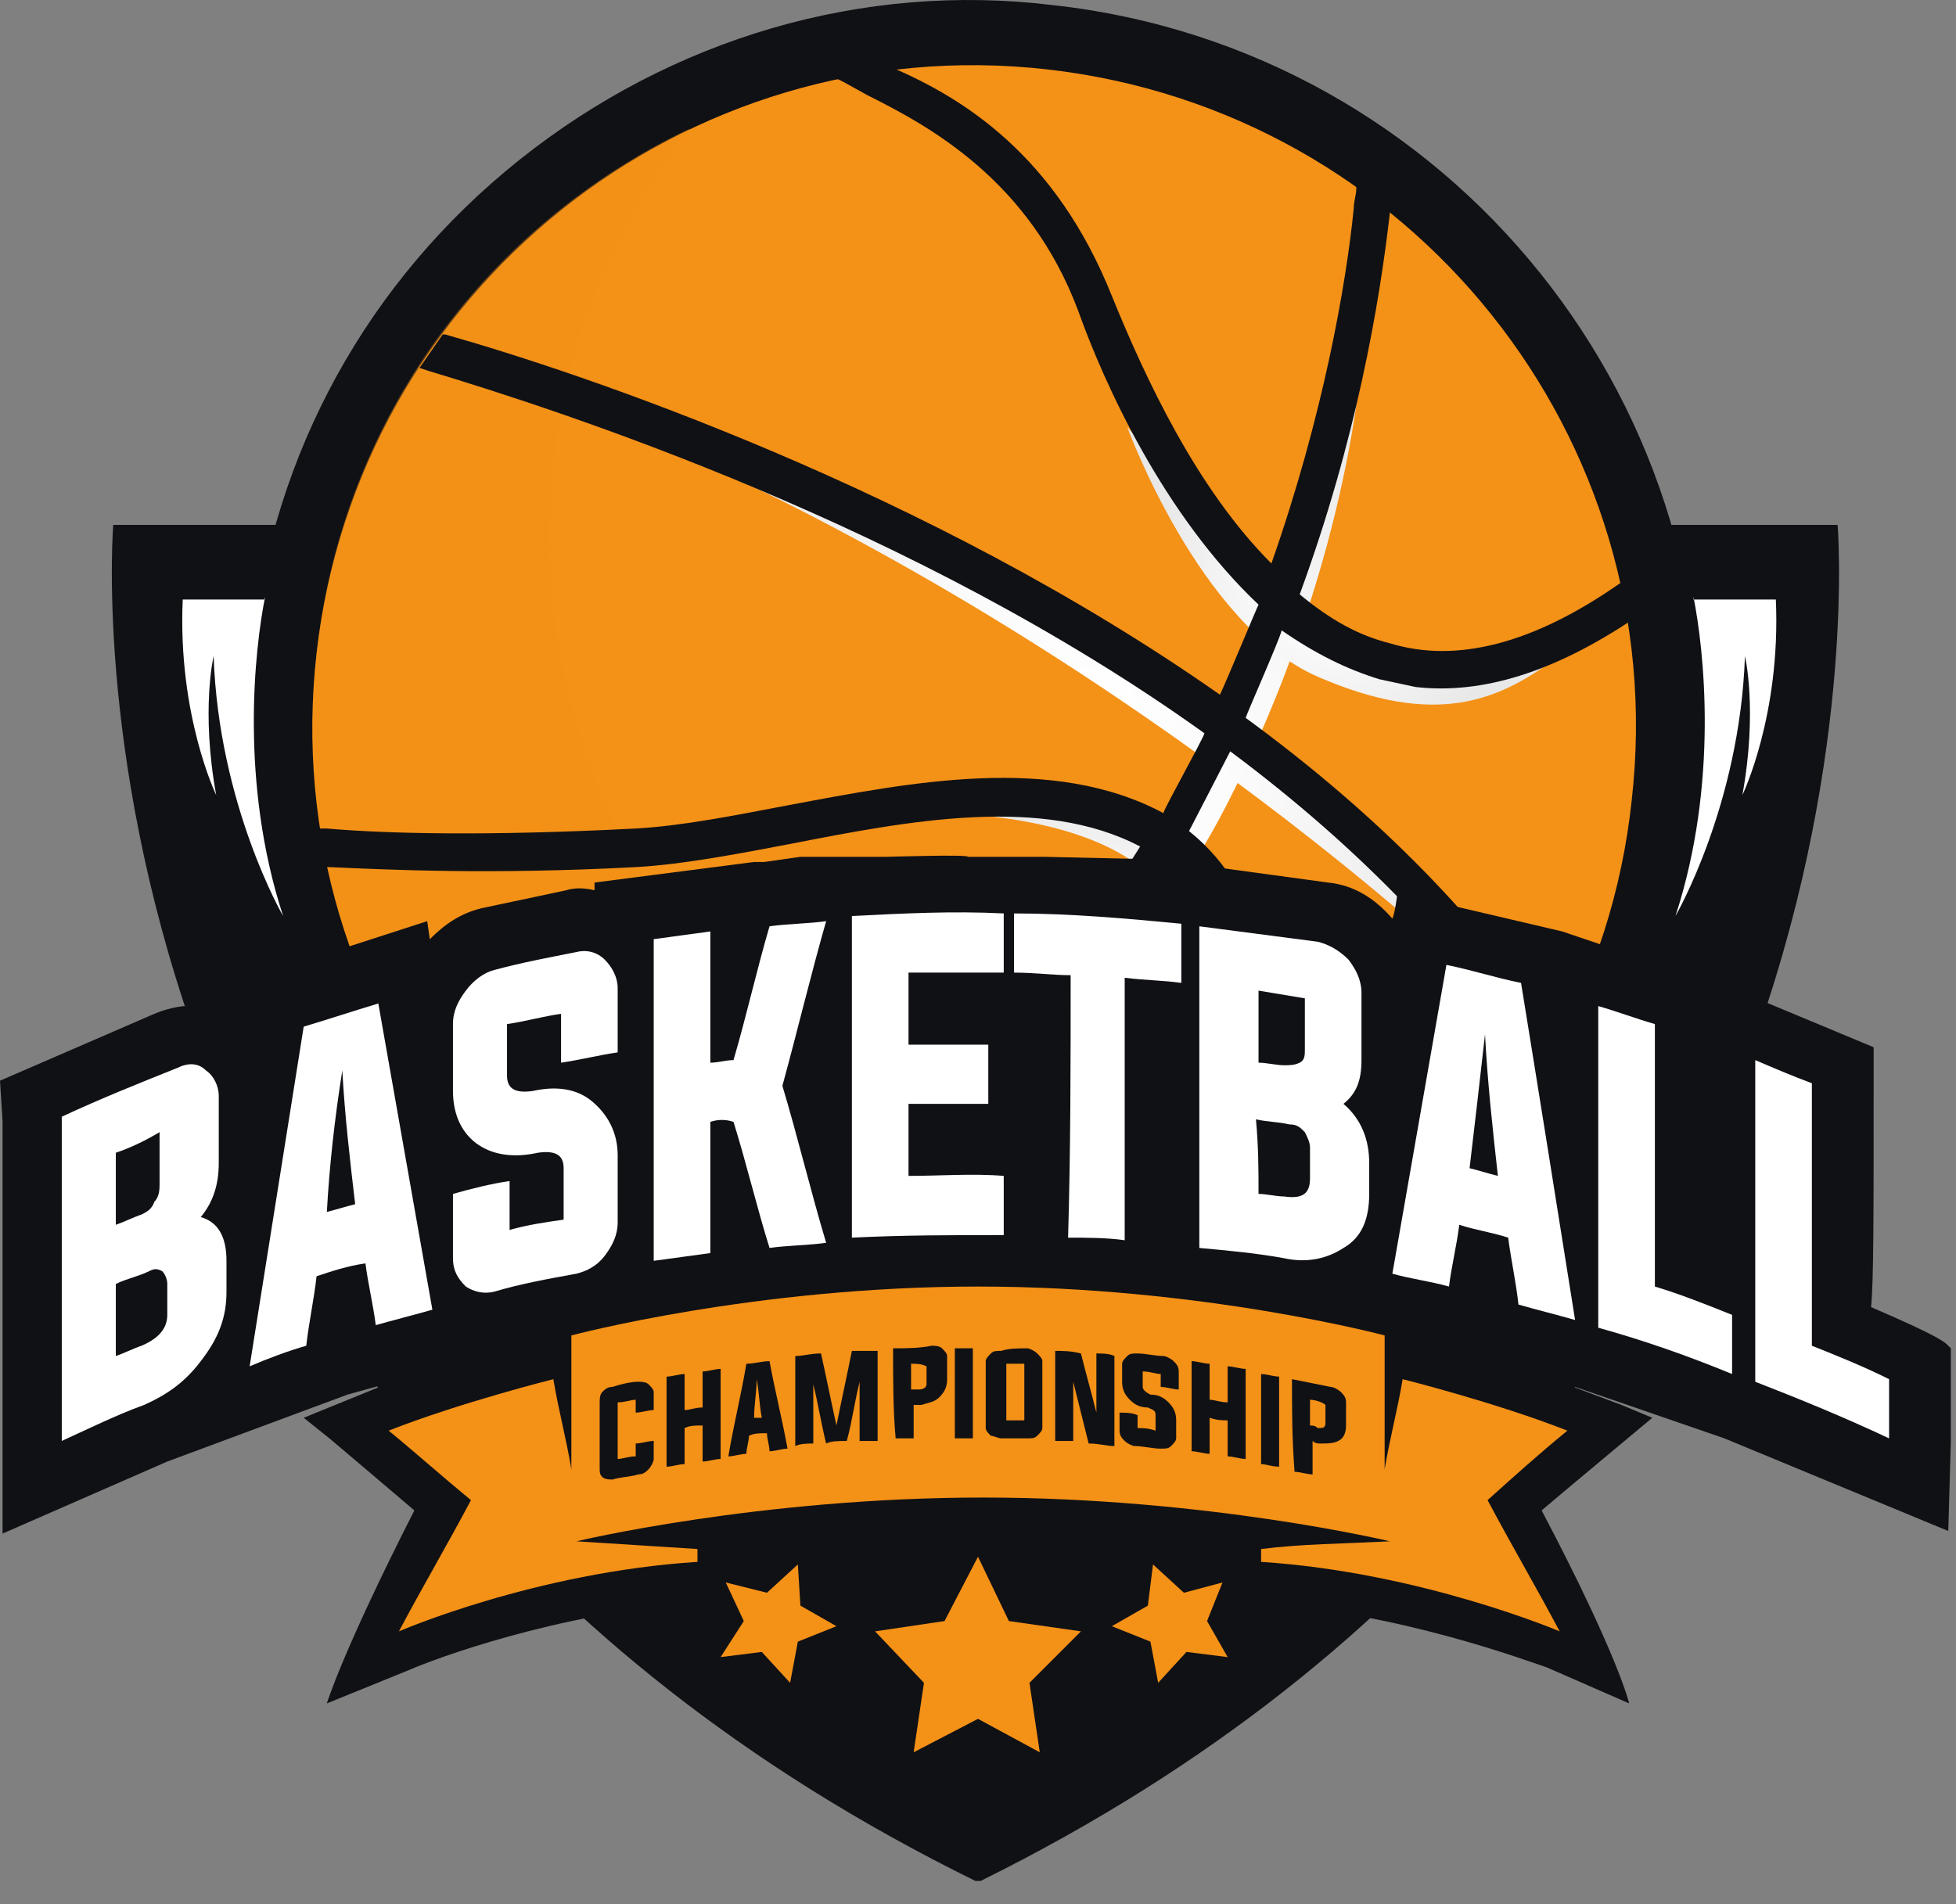
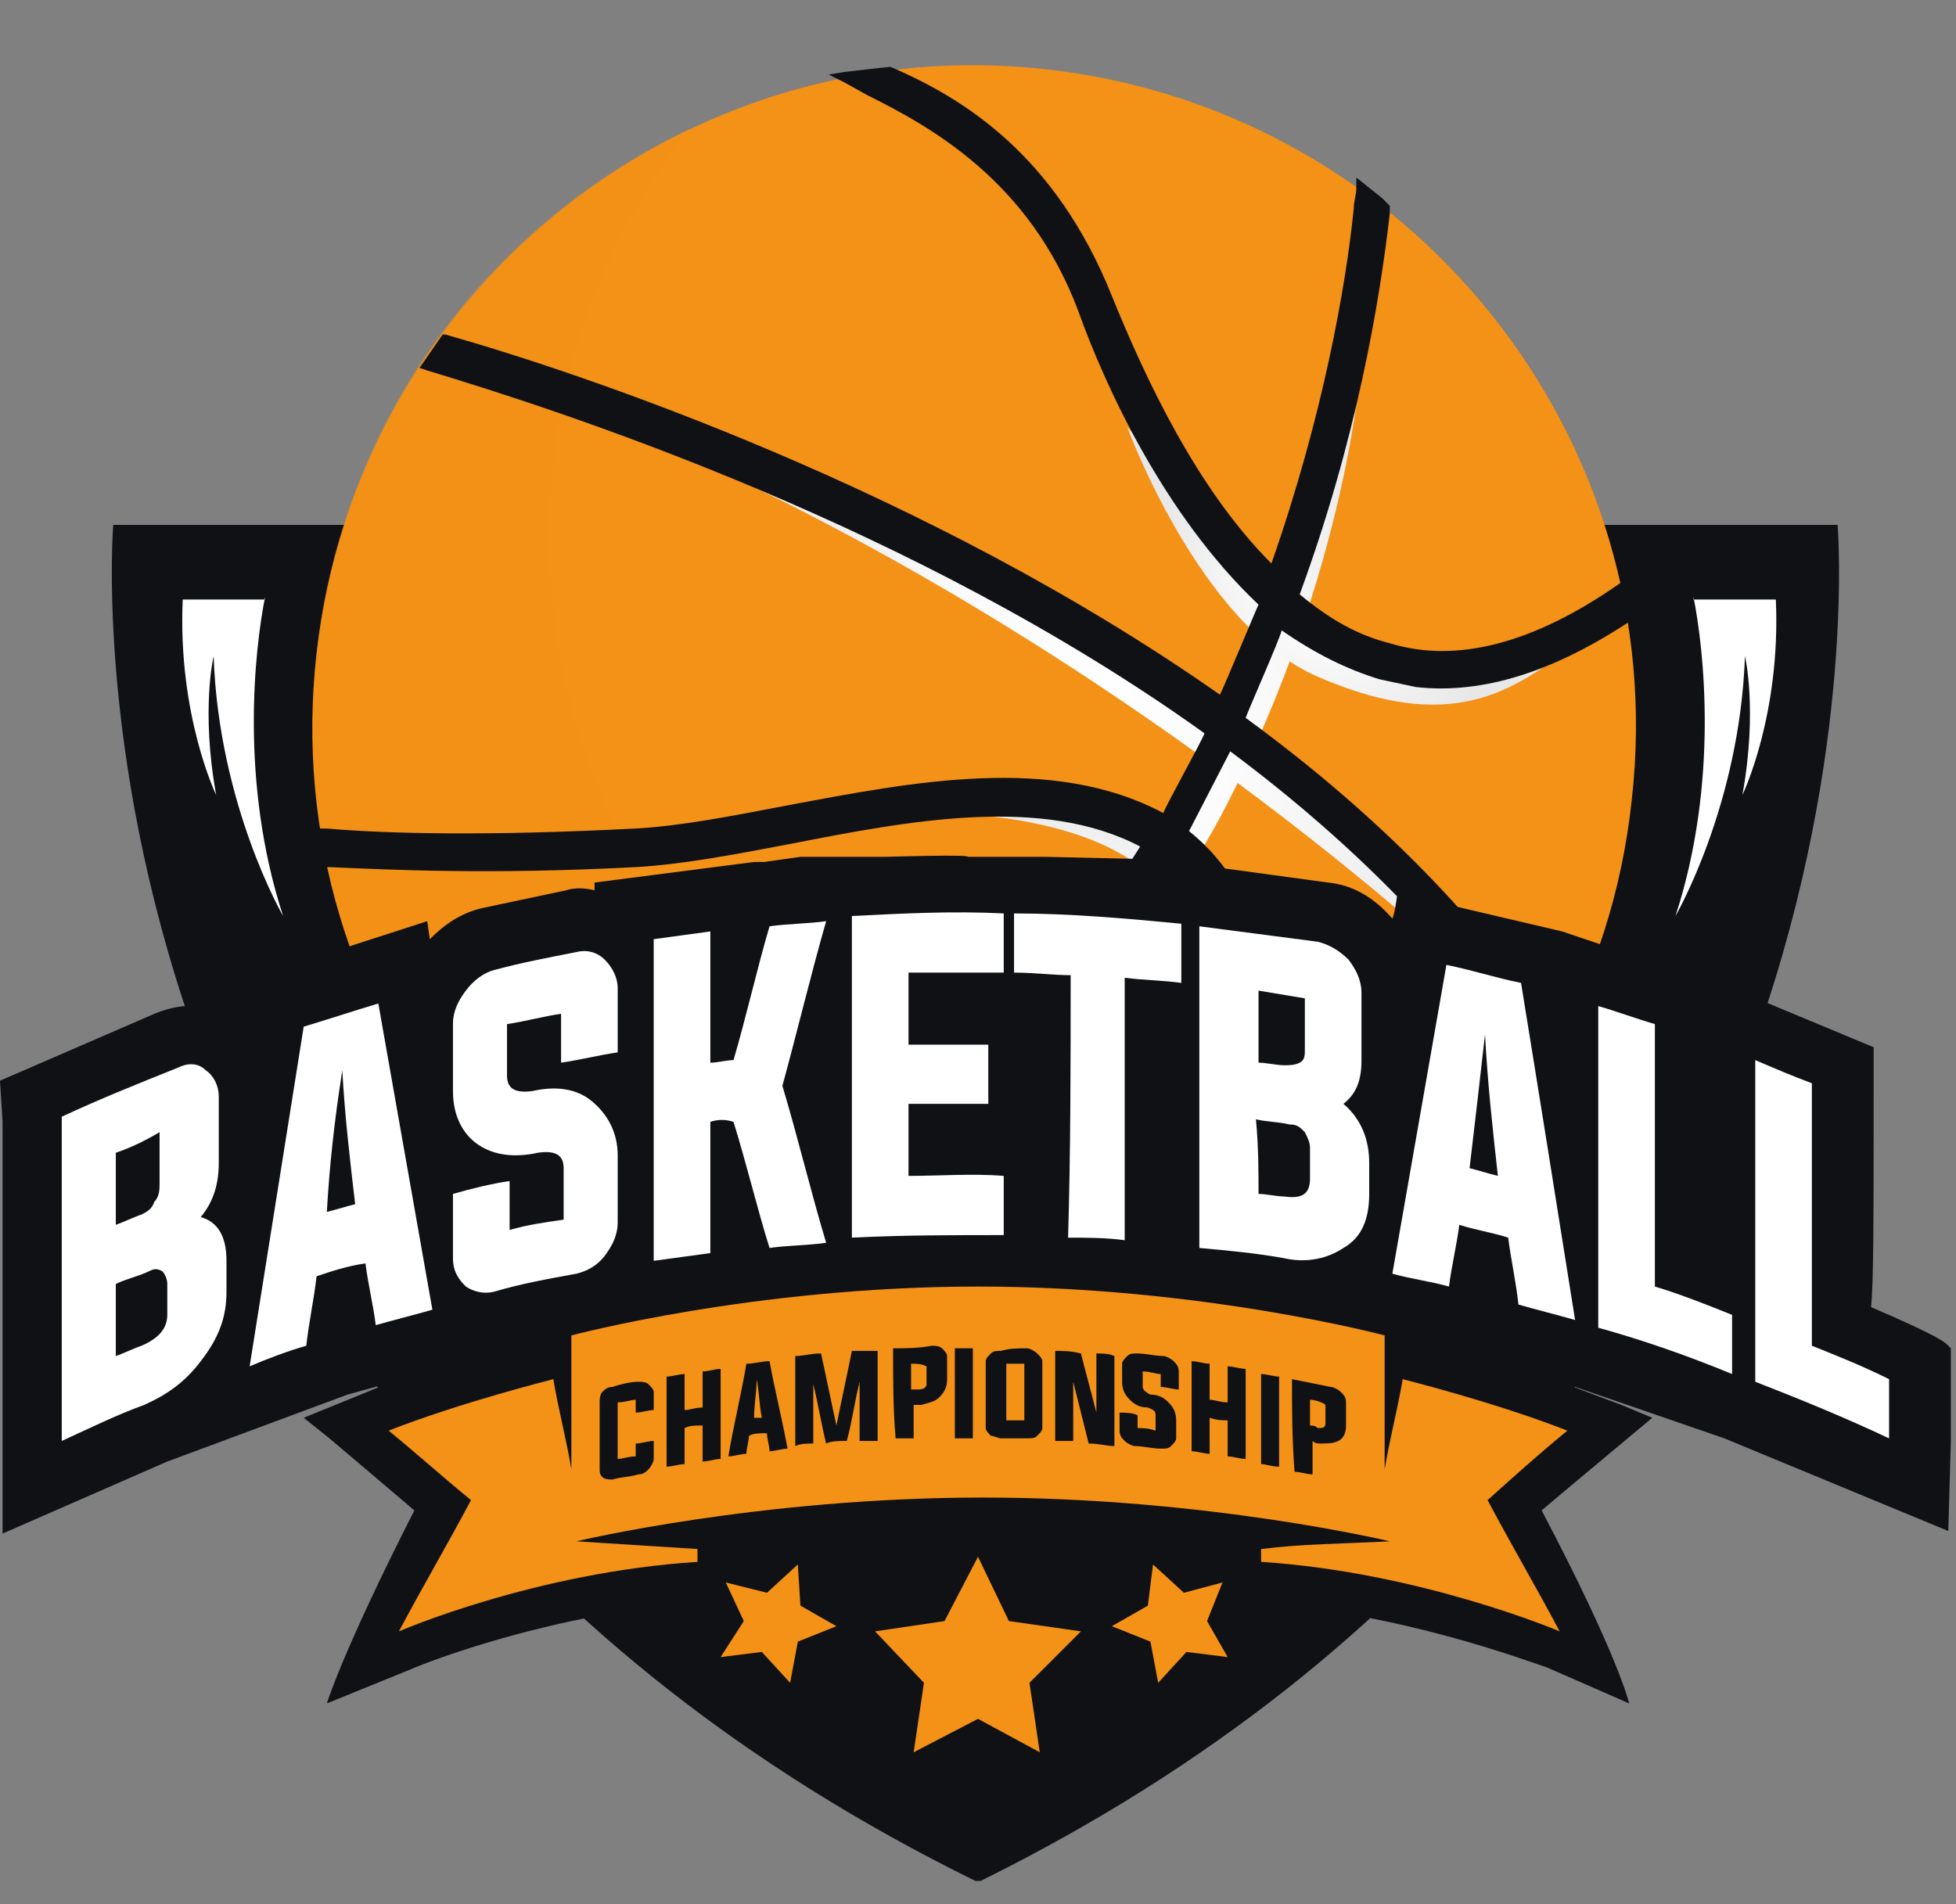
<svg xmlns="http://www.w3.org/2000/svg" width="76" height="74" viewBox="0 0 76 74" fill="none">
  <rect x="0" y="0" width="76" height="74" fill="#808080" stroke="none" />
  <path d="M71.4 20.398H37.9H37.8H4.4C4.4 20.398 1.5 55.198 37.9 73.098H38H38.1C74.3 55.198 71.4 20.398 71.4 20.398Z" fill="#101115" />
-   <path d="M20.2 6.198C14.3 10.898 10.6 17.598 9.8 25.098C8.1 40.598 19.3 54.598 34.7 56.298C42.2 57.098 49.6 54.998 55.5 50.298C61.4 45.598 65.1 38.898 65.9 31.398C67.6 15.898 56.4 1.898 40.9 0.198C33.5 -0.702 26.1 1.498 20.2 6.198Z" fill="#101115" />
  <path d="M63.4 31.098C61.9 45.198 49.2 55.398 35 53.798C20.9 52.198 10.7 39.498 12.3 25.398C13.9 11.298 26.6 1.098 40.7 2.698C54.8 4.298 65 16.998 63.4 31.098Z" fill="#F49117" />
  <path opacity="0.4" d="M44.2 46.398C30.1 44.898 20 32.198 21.5 17.998C22 13.098 24 8.598 26.8 4.998C19 8.698 13.3 16.198 12.3 25.398C10.8 39.498 20.9 52.198 35 53.798C44.2 54.798 52.7 50.898 58.1 44.098C53.9 46.098 49.2 46.998 44.2 46.398Z" fill="#F49117" />
  <path d="M57.5 38.198C57.5 38.198 44.9 25.998 26.9 17.798C26.9 17.798 47.6 24.798 57.5 38.198Z" fill="url(#paint0_radial_137_832)" />
  <path d="M52.9 13.998C52.9 13.998 52.4 22.098 47.6 31.398C42.8 40.698 32.5 46.898 32.5 46.898C32.5 46.898 42.2 39.598 46.3 30.598C50.3 21.598 52.9 13.998 52.9 13.998Z" fill="url(#paint1_radial_137_832)" />
  <path d="M43.8 16.598C43.8 16.598 46.6 24.298 51.2 26.298C55.8 28.298 58.2 27.198 60.3 25.698C60.3 25.698 55 26.698 52.5 25.298C50.1 23.898 43.8 16.598 43.8 16.598Z" fill="url(#paint2_radial_137_832)" />
  <path d="M36.2 31.598C36.2 31.598 41 31.498 43.9 33.398C46.8 35.398 48.4 39.798 47.7 44.598C47.7 44.598 50.2 36.098 45.1 32.098C41.2 28.998 36.2 31.598 36.2 31.598Z" fill="url(#paint3_radial_137_832)" />
  <path d="M53.6 26.398L55 26.698C57.6 26.998 60.4 26.098 63.4 24.098L63.5 23.998L63.2 22.498L62.9 22.698C59.6 24.998 56.6 25.798 54 24.998C52.8 24.698 51.7 24.098 50.5 23.098C52.7 17.098 53.6 11.798 54 8.298C54 8.198 54 7.998 54 7.998L53.7 7.698L52.7 6.898V7.298C52.7 7.598 52.6 7.798 52.6 8.098C52.3 11.098 51.4 16.198 49.4 21.898C46.5 18.998 44.5 14.698 43.2 11.498C41 5.998 37.4 3.798 34.6 2.598C34.5 2.598 32.8 2.798 32.8 2.798L32.2 2.898L32.8 3.198L33.7 3.698C36.1 4.898 40 6.998 41.9 12.098C42.9 14.898 45.2 19.998 48.9 23.498C48.8 23.698 47.6 26.598 47.4 26.998C36 18.998 22.6 14.498 17.3 12.998H17.2L16.3 14.298L16.6 14.398C21.9 15.998 35.5 20.398 46.8 28.498C46.7 28.798 45.3 31.298 45.2 31.598C40.9 29.298 35.4 30.398 30.6 31.298C28.5 31.698 26.5 32.098 24.7 32.198C18.9 32.498 15 32.398 12.7 32.198H12.4L12.5 32.898L12.6 33.698H12.8C15.1 33.798 19 33.998 24.7 33.698C26.5 33.598 28.6 33.198 30.7 32.798C35.3 31.898 40.5 30.898 44.3 32.898C39.4 40.798 32.7 46.598 24.4 50.198L24 50.098L25.5 50.998C33.9 47.298 40.6 41.398 45.5 33.498C46.6 34.498 47.5 35.998 47.9 37.798C48.2 39.298 48.3 40.998 48.1 42.698C47.7 45.998 46.5 49.598 44.4 52.998L44 53.398L46 52.798C47.9 49.398 49.1 45.998 49.4 42.798C49.6 40.898 49.5 39.098 49.2 37.498C48.7 35.198 47.7 33.498 46.2 32.298C46.3 32.098 47.6 29.598 47.8 29.198C52.9 32.998 56.9 37.198 59.7 41.598L59.9 41.898L60.7 40.498L60.6 40.398C57.7 35.898 53.6 31.698 48.4 27.898C48.5 27.598 49.7 24.898 49.8 24.498C51.1 25.398 52.3 25.998 53.6 26.398Z" fill="#101115" />
  <path d="M34.4 33.298C34.2 33.298 33.8 33.298 32.7 33.298H31.3H31.1L29.7 33.498H29.3L23.1 34.298C23.1 34.298 23.1 34.498 23.1 34.598C22.7 34.498 22.3 34.498 22 34.598L18.7 35.298C17.9 35.498 17.3 35.898 16.7 36.498L16.6 35.798L9.8 37.998L9.5 39.398C9.5 39.398 9.5 39.598 9.4 39.698C8.3 38.998 7.2 38.898 6 39.398L0 41.998L0.1 43.598V59.598L6.5 56.798L13.5 54.198L18.9 52.698C19 52.598 19.6 52.598 19.6 52.598L22.8 51.898C22.8 51.898 23.7 51.498 23.9 51.498C24.4 51.498 25.6 51.398 29 50.898C28.9 50.898 32.9 50.598 32.9 50.598L39.9 50.398L39.7 50.298C40 50.398 40.8 50.398 45.2 50.698L49.6 51.298C50.2 51.398 50.8 51.298 51.4 51.198C51.4 51.298 51.3 51.498 51.3 51.498L57.4 52.798L61.2 53.898L67 55.898L75.7 59.498L75.8 55.998V52.398L75.7 52.298C75.6 52.198 75.5 51.998 72.7 50.798C72.8 49.798 72.8 47.398 72.8 41.798V40.698L66.8 38.198L65.9 37.798V37.898C65.1 37.698 60.7 36.198 60.7 36.198L54.3 34.698C54.3 34.698 54.2 35.498 54.1 35.698C53.4 34.898 52.6 34.398 51.6 34.298L45 33.398L40.6 33.298H37.6C37.7 33.198 34.5 33.298 34.4 33.298Z" fill="#101115" />
  <path d="M37.9 48.298C30.2 48.298 23.7 49.698 21.9 50.198C21.8 50.198 20.5 50.598 20.5 50.598C20.5 50.598 20.5 51.698 20.5 52.098C19.4 52.398 16.7 53.098 14.5 53.998L11.8 55.098L12.8 55.898C12.8 55.898 15.4 58.098 16.1 58.698C13.3 64.198 12.7 66.198 12.7 66.198L15.9 64.898C16.8 64.498 21.6 62.698 27 62.298L28.6 62.198C28.6 62.198 28.6 60.998 28.6 60.498C31.8 60.098 35 59.898 38 59.898C41.1 59.898 44.3 60.098 47.4 60.498C47.4 60.998 47.4 62.198 47.4 62.198L49 62.298C54.4 62.698 59.2 64.498 60.1 64.798L63.3 66.198C63.3 66.198 62.9 64.398 59.9 58.698C60.6 58.098 64.2 55.098 64.2 55.098L63 54.598L61.4 53.998C59.1 53.098 56.5 52.398 55.4 52.098C55.4 51.598 55.4 50.598 55.4 50.598L54 50.298C52.1 49.798 45.5 48.298 37.9 48.298Z" fill="#101115" />
  <path d="M60.9 55.598C58.1 54.498 54.5 53.598 54.5 53.598C54.3 54.798 54 55.898 53.8 57.098C53.8 55.398 53.8 53.598 53.8 51.898C53.8 51.898 46.7 49.998 38 49.998C29.3 49.998 22.2 51.898 22.2 51.898C22.2 53.598 22.2 55.398 22.2 57.098C22 55.898 21.7 54.798 21.5 53.598C21.5 53.598 17.9 54.498 15.1 55.598C16.2 56.498 17.2 57.398 18.3 58.298C17.4 59.998 16.4 61.698 15.5 63.398C15.5 63.398 20.8 61.098 27.1 60.698C27.1 60.498 27.1 60.398 27.1 60.198C25.5 60.098 24 59.998 22.4 59.898C22.4 59.898 29.5 58.198 38.2 58.198C46.9 58.198 54 59.898 54 59.898C52.1 59.998 50.6 59.998 49 60.198C49 60.398 49 60.498 49 60.698C55.2 61.098 60.6 63.398 60.6 63.398C59.7 61.698 58.7 59.998 57.8 58.298C58.8 57.398 59.8 56.498 60.9 55.598Z" fill="#F49117" />
  <path d="M2.4 43.398C3.9 42.698 5.4 42.098 6.9 41.498C7.3 41.298 7.7 41.298 8 41.598C8.3 41.798 8.5 42.198 8.5 42.598C8.5 43.498 8.5 44.298 8.5 45.198C8.5 45.998 8.3 46.698 7.8 47.298C8.5 47.498 8.8 48.098 8.8 48.998C8.8 49.398 8.8 49.798 8.8 50.198C8.8 51.198 8.5 51.998 7.8 52.898C7.2 53.698 6.5 54.198 5.6 54.598C4.5 54.998 3.5 55.498 2.4 55.998C2.4 51.798 2.4 47.598 2.4 43.398ZM4.5 44.798C4.5 45.698 4.5 46.598 4.5 47.598C4.8 47.498 5.2 47.298 5.5 47.198C5.7 47.098 5.9 46.998 6 46.698C6.2 46.498 6.2 46.198 6.2 45.998C6.2 45.298 6.2 44.698 6.2 43.998C5.7 44.298 5.1 44.598 4.5 44.798ZM4.5 52.698C4.8 52.598 5.2 52.398 5.5 52.298C6.2 51.998 6.5 51.598 6.5 51.098C6.5 50.698 6.5 50.298 6.5 49.898C6.5 49.698 6.4 49.498 6.3 49.398C6.1 49.298 6 49.298 5.8 49.398C5.4 49.598 4.9 49.698 4.5 49.898C4.5 50.798 4.5 51.698 4.5 52.698Z" fill="white" />
  <path d="M12.3 49.598C12.2 50.498 12 51.398 11.9 52.298C11.2 52.498 10.4 52.798 9.7 53.098C10.4 48.698 11.1 44.298 11.8 39.898C12.8 39.598 13.7 39.298 14.7 38.998C15.4 42.998 16.1 46.898 16.8 50.898C16.1 51.098 15.3 51.298 14.6 51.498C14.5 50.698 14.3 49.898 14.2 49.098C13.5 49.198 12.9 49.398 12.3 49.598ZM12.7 47.098C13.1 46.998 13.4 46.898 13.8 46.798C13.6 45.098 13.4 43.398 13.3 41.598C13 43.498 12.8 45.298 12.7 47.098Z" fill="white" />
  <path d="M21.8 39.398C21.1 39.498 20.4 39.698 19.7 39.798C19.7 40.498 19.7 41.098 19.7 41.798C19.7 42.298 20 42.498 20.7 42.398C21.6 42.198 22.4 42.298 23 42.798C23.6 43.298 24 43.998 24 44.898C24 45.798 24 46.598 24 47.498C24 47.998 23.8 48.398 23.5 48.798C23.2 49.198 22.8 49.398 22.4 49.498C21.3 49.698 20.2 49.898 19.2 50.198C18.8 50.298 18.4 50.198 18.1 49.998C17.8 49.698 17.6 49.398 17.6 48.898C17.6 48.098 17.6 47.198 17.6 46.398C18.3 46.198 19.1 45.998 19.8 45.898C19.8 46.498 19.8 47.198 19.8 47.798C20.5 47.598 21.2 47.498 21.9 47.398C21.9 46.698 21.9 46.098 21.9 45.398C21.9 44.898 21.6 44.698 20.9 44.798C20 44.998 19.2 44.898 18.6 44.498C18 44.098 17.6 43.398 17.6 42.398C17.6 41.498 17.6 40.698 17.6 39.798C17.6 39.298 17.8 38.898 18.1 38.498C18.4 38.098 18.8 37.798 19.2 37.698C20.3 37.398 21.4 37.198 22.4 36.998C22.8 36.898 23.2 36.998 23.5 37.298C23.8 37.598 24 37.998 24 38.398C24 39.198 24 40.098 24 40.898C23.3 40.998 22.5 41.198 21.8 41.298C21.8 40.698 21.8 40.098 21.8 39.398Z" fill="white" />
  <path d="M27.6 43.598C27.6 45.298 27.6 46.998 27.6 48.698C26.9 48.798 26.1 48.898 25.4 48.998C25.4 44.798 25.4 40.698 25.4 36.498C26.1 36.398 26.9 36.298 27.6 36.198C27.6 37.898 27.6 39.598 27.6 41.298C27.9 41.298 28.2 41.198 28.5 41.198C29 39.498 29.4 37.698 29.9 35.998C30.6 35.898 31.4 35.898 32.1 35.798C31.5 37.898 31 39.998 30.4 42.198C31 44.198 31.5 46.298 32.1 48.298C31.4 48.398 30.6 48.398 29.9 48.498C29.4 46.898 29 45.198 28.5 43.598C28.2 43.498 27.9 43.498 27.6 43.598Z" fill="white" />
  <path d="M35.3 45.698C36.5 45.698 37.8 45.598 39 45.698C39 46.498 39 47.198 39 47.998C37 47.998 35.1 47.998 33.1 48.098C33.1 43.898 33.1 39.798 33.1 35.598C35.1 35.498 37 35.398 39 35.498C39 36.298 39 36.998 39 37.798C37.8 37.798 36.5 37.798 35.3 37.798C35.3 38.698 35.3 39.598 35.3 40.598C36.3 40.598 37.3 40.598 38.4 40.598C38.4 41.398 38.4 42.098 38.4 42.898C37.4 42.898 36.4 42.898 35.3 42.898C35.3 43.898 35.3 44.798 35.3 45.698Z" fill="white" />
  <path d="M41.6 37.898C40.9 37.898 40.2 37.798 39.4 37.798C39.4 36.998 39.4 36.298 39.4 35.498C41.6 35.498 43.8 35.698 45.9 35.898C45.9 36.698 45.9 37.398 45.9 38.198C45.2 38.098 44.5 38.098 43.7 37.998C43.7 41.398 43.7 44.798 43.7 48.198C43 48.098 42.2 48.098 41.5 48.098C41.6 44.698 41.6 41.298 41.6 37.898Z" fill="white" />
  <path d="M46.6 35.998C48.1 36.198 49.7 36.398 51.2 36.598C51.6 36.698 52 36.898 52.4 37.298C52.7 37.698 52.9 38.098 52.9 38.598C52.9 39.498 52.9 40.298 52.9 41.198C52.9 41.998 52.7 42.498 52.2 42.898C52.9 43.498 53.2 44.298 53.2 45.198C53.2 45.598 53.2 45.998 53.2 46.398C53.2 47.398 52.9 48.098 52.2 48.498C51.6 48.898 50.8 49.098 49.9 48.898C48.8 48.698 47.7 48.598 46.6 48.498C46.6 44.298 46.6 40.098 46.6 35.998ZM48.9 38.498C48.9 39.398 48.9 40.298 48.9 41.298C49.2 41.298 49.6 41.398 49.9 41.398C50.1 41.398 50.3 41.398 50.5 41.298C50.7 41.198 50.7 40.998 50.7 40.798C50.7 40.098 50.7 39.498 50.7 38.798C50.1 38.698 49.5 38.598 48.9 38.498ZM48.9 46.398C49.2 46.398 49.6 46.498 49.9 46.498C50.6 46.598 50.9 46.398 50.9 45.798C50.9 45.398 50.9 44.998 50.9 44.598C50.9 44.398 50.8 44.198 50.7 43.998C50.5 43.798 50.4 43.698 50.1 43.698C49.7 43.598 49.2 43.598 48.8 43.498C48.9 44.598 48.9 45.498 48.9 46.398Z" fill="white" />
  <path d="M56.7 47.598C56.6 48.398 56.4 49.198 56.3 49.998C55.6 49.798 54.8 49.698 54.1 49.498C54.8 45.498 55.5 41.498 56.2 37.498C57.2 37.698 58.1 37.998 59.1 38.198C59.8 42.498 60.5 46.898 61.2 51.298C60.5 51.098 59.7 50.898 59 50.698C58.9 49.798 58.7 48.898 58.6 48.098C58 47.898 57.3 47.798 56.7 47.598ZM57.1 45.398C57.5 45.498 57.8 45.598 58.2 45.698C58 43.898 57.8 42.098 57.7 40.198C57.5 41.998 57.3 43.698 57.1 45.398Z" fill="white" />
  <path d="M62.1 51.598C62.1 47.398 62.1 43.298 62.1 39.098C62.8 39.298 63.6 39.598 64.3 39.798C64.3 43.198 64.3 46.598 64.3 49.998C65.3 50.298 66.3 50.698 67.3 51.098C67.3 51.898 67.3 52.598 67.3 53.398C65.6 52.698 63.9 52.098 62.1 51.598Z" fill="white" />
  <path d="M68.2 53.698C68.2 49.498 68.2 45.398 68.2 41.198C68.9 41.498 69.6 41.798 70.4 42.098C70.4 45.498 70.4 48.898 70.4 52.298C71.4 52.698 72.4 53.098 73.4 53.598C73.4 54.398 73.4 55.098 73.4 55.898C71.7 55.098 70 54.398 68.2 53.698Z" fill="white" />
  <path d="M24.7 54.398C24.5 54.398 24.3 54.498 24 54.498C24 55.198 24 55.998 24 56.698C24.2 56.698 24.4 56.598 24.7 56.598C24.7 56.398 24.7 56.198 24.7 56.098C24.9 56.098 25.2 55.998 25.4 55.998C25.4 56.198 25.4 56.498 25.4 56.698C25.4 56.798 25.3 56.998 25.2 57.098C25.1 57.198 25 57.298 24.8 57.298C24.5 57.398 24.1 57.398 23.8 57.498C23.7 57.498 23.5 57.498 23.4 57.398C23.3 57.298 23.3 57.198 23.3 57.098C23.3 56.198 23.3 55.398 23.3 54.498C23.3 54.398 23.3 54.198 23.4 54.098C23.5 53.998 23.6 53.898 23.8 53.898C24.1 53.798 24.5 53.698 24.8 53.698C24.9 53.698 25.1 53.698 25.2 53.798C25.3 53.898 25.4 53.998 25.4 54.098C25.4 54.298 25.4 54.598 25.4 54.798C25.2 54.798 24.9 54.898 24.7 54.898C24.7 54.798 24.7 54.598 24.7 54.398Z" fill="#101115" />
  <path d="M26.6 55.498C26.6 55.998 26.6 56.498 26.6 56.898C26.4 56.898 26.1 56.998 25.9 56.998C25.9 55.798 25.9 54.698 25.9 53.498C26.1 53.498 26.4 53.398 26.6 53.398C26.6 53.898 26.6 54.398 26.6 54.798C26.8 54.798 27 54.698 27.3 54.698C27.3 54.198 27.3 53.698 27.3 53.298C27.5 53.298 27.8 53.198 28 53.198C28 54.398 28 55.498 28 56.698C27.8 56.698 27.5 56.798 27.3 56.798C27.3 56.298 27.3 55.798 27.3 55.398C27 55.398 26.8 55.398 26.6 55.498Z" fill="#101115" />
  <path d="M29.1 55.798C29.1 55.998 29 56.298 29 56.498C28.8 56.498 28.5 56.598 28.3 56.598C28.5 55.398 28.8 54.198 29 52.998C29.3 52.998 29.6 52.898 29.9 52.898C30.1 53.998 30.4 55.198 30.6 56.298C30.4 56.298 30.1 56.398 29.9 56.398C29.9 56.198 29.8 55.898 29.8 55.698C29.5 55.698 29.3 55.698 29.1 55.798ZM29.3 55.098C29.4 55.098 29.5 55.098 29.6 55.098C29.5 54.598 29.5 54.098 29.4 53.598C29.4 54.098 29.3 54.598 29.3 55.098Z" fill="#101115" />
  <path d="M34.1 52.498C34.1 53.698 34.1 54.798 34.1 55.998C33.9 55.998 33.6 55.998 33.4 55.998C33.4 55.198 33.4 54.498 33.4 53.698C33.2 54.498 33.1 55.298 32.9 55.998C32.6 55.998 32.3 55.998 32.1 56.098C31.9 55.298 31.8 54.598 31.6 53.798C31.6 54.598 31.6 55.298 31.6 56.098C31.4 56.098 31.1 56.098 30.9 56.198C30.9 54.998 30.9 53.898 30.9 52.698C31.2 52.698 31.5 52.598 31.9 52.598C32.1 53.498 32.3 54.498 32.5 55.398C32.7 54.398 32.9 53.498 33.1 52.498C33.4 52.498 33.8 52.498 34.1 52.498Z" fill="#101115" />
  <path d="M34.7 52.398C35.2 52.398 35.7 52.398 36.2 52.298C36.3 52.298 36.5 52.298 36.6 52.398C36.7 52.498 36.8 52.598 36.8 52.698C36.8 52.998 36.8 53.298 36.8 53.598C36.8 53.898 36.7 54.098 36.5 54.298C36.3 54.498 36.1 54.498 35.8 54.598C35.7 54.598 35.6 54.598 35.5 54.598C35.5 54.998 35.5 55.398 35.5 55.898C35.3 55.898 35 55.898 34.8 55.898C34.7 54.798 34.7 53.598 34.7 52.398ZM35.4 52.998C35.4 53.298 35.4 53.598 35.4 53.998C35.5 53.998 35.6 53.998 35.7 53.998C35.9 53.998 36 53.898 36 53.798C36 53.598 36 53.298 36 53.098C35.8 52.998 35.6 52.998 35.4 52.998Z" fill="#101115" />
  <path d="M37.1 55.898C37.1 54.698 37.1 53.598 37.1 52.398C37.3 52.398 37.6 52.398 37.8 52.398C37.8 53.598 37.8 54.698 37.8 55.898C37.6 55.898 37.4 55.898 37.1 55.898Z" fill="#101115" />
  <path d="M39.9 52.398C40 52.398 40.2 52.498 40.3 52.598C40.4 52.698 40.5 52.798 40.5 52.898C40.5 53.798 40.5 54.598 40.5 55.498C40.5 55.598 40.4 55.698 40.3 55.798C40.2 55.898 40.1 55.898 39.9 55.898C39.6 55.898 39.2 55.898 38.9 55.898C38.8 55.898 38.6 55.798 38.5 55.798C38.4 55.698 38.3 55.598 38.3 55.498C38.3 54.598 38.3 53.798 38.3 52.898C38.3 52.798 38.4 52.698 38.5 52.598C38.6 52.498 38.7 52.498 38.9 52.498C39.2 52.398 39.6 52.398 39.9 52.398ZM39.1 52.998C39.1 53.698 39.1 54.498 39.1 55.198C39.3 55.198 39.5 55.198 39.8 55.198C39.8 54.498 39.8 53.698 39.8 52.998C39.5 52.998 39.3 52.998 39.1 52.998Z" fill="#101115" />
  <path d="M41.7 53.698C41.7 54.498 41.7 55.198 41.7 55.998C41.5 55.998 41.2 55.998 41 55.998C41 54.798 41 53.698 41 52.498C41.3 52.498 41.6 52.498 42 52.598C42.2 53.398 42.4 54.098 42.6 54.898C42.6 54.098 42.6 53.398 42.6 52.598C42.8 52.598 43.1 52.598 43.3 52.698C43.3 53.898 43.3 54.998 43.3 56.198C43 56.198 42.7 56.098 42.3 56.098C42.1 55.298 41.9 54.498 41.7 53.698Z" fill="#101115" />
  <path d="M45.1 53.398C44.9 53.398 44.7 53.298 44.4 53.298C44.4 53.498 44.4 53.698 44.4 53.898C44.4 53.998 44.5 54.098 44.7 54.198C45 54.198 45.2 54.298 45.4 54.498C45.6 54.698 45.7 54.898 45.7 55.198C45.7 55.398 45.7 55.698 45.7 55.898C45.7 55.998 45.6 56.098 45.5 56.198C45.4 56.298 45.3 56.298 45.1 56.298C44.8 56.298 44.4 56.198 44.1 56.198C44 56.198 43.8 56.098 43.7 55.998C43.6 55.898 43.5 55.798 43.5 55.598C43.5 55.398 43.5 55.098 43.5 54.898C43.7 54.898 44 54.898 44.2 54.998C44.2 55.198 44.2 55.398 44.2 55.498C44.4 55.498 44.6 55.498 44.9 55.598C44.9 55.398 44.9 55.198 44.9 54.998C44.9 54.798 44.8 54.798 44.6 54.698C44.3 54.698 44.1 54.598 43.9 54.398C43.7 54.198 43.6 53.998 43.6 53.698C43.6 53.498 43.6 53.198 43.6 52.998C43.6 52.898 43.7 52.798 43.8 52.698C43.9 52.598 44 52.598 44.2 52.598C44.5 52.598 44.9 52.698 45.2 52.698C45.3 52.698 45.5 52.798 45.6 52.898C45.7 52.998 45.8 53.098 45.8 53.298C45.8 53.498 45.8 53.798 45.8 53.998C45.6 53.998 45.3 53.898 45.1 53.898C45.1 53.798 45.1 53.598 45.1 53.398Z" fill="#101115" />
  <path d="M47 55.098C47 55.598 47 56.098 47 56.498C46.8 56.498 46.5 56.398 46.3 56.398C46.3 55.198 46.3 54.098 46.3 52.898C46.5 52.898 46.8 52.998 47 52.998C47 53.498 47 53.998 47 54.398C47.2 54.398 47.4 54.498 47.7 54.498C47.7 53.998 47.7 53.498 47.7 53.098C47.9 53.098 48.2 53.198 48.4 53.198C48.4 54.398 48.4 55.498 48.4 56.698C48.2 56.698 47.9 56.598 47.7 56.598C47.7 56.098 47.7 55.598 47.7 55.198C47.5 55.198 47.3 55.198 47 55.098Z" fill="#101115" />
  <path d="M49 56.898C49 55.698 49 54.598 49 53.398C49.2 53.398 49.5 53.498 49.7 53.498C49.7 54.698 49.7 55.798 49.7 56.998C49.4 56.998 49.2 56.898 49 56.898Z" fill="#101115" />
  <path d="M50.2 53.598C50.7 53.698 51.2 53.798 51.7 53.898C51.8 53.898 52 53.998 52.1 54.098C52.2 54.198 52.3 54.298 52.3 54.498C52.3 54.798 52.3 55.098 52.3 55.398C52.3 55.698 52.2 55.898 52 55.998C51.8 56.098 51.6 56.098 51.3 56.098C51.2 56.098 51.1 56.098 51 55.998C51 56.398 51 56.798 51 57.298C50.8 57.298 50.5 57.198 50.3 57.198C50.2 55.898 50.2 54.798 50.2 53.598ZM50.9 54.398C50.9 54.698 50.9 54.998 50.9 55.398C51 55.398 51.1 55.398 51.2 55.498C51.4 55.498 51.5 55.498 51.5 55.298C51.5 55.098 51.5 54.798 51.5 54.598C51.4 54.498 51.1 54.398 50.9 54.398Z" fill="#101115" />
  <path d="M38 60.498L39.2 62.998L42 63.398L40 65.398L40.4 68.098L38 66.798L35.5 68.098L35.9 65.398L34 63.398L36.7 62.998L38 60.498Z" fill="#F49117" />
  <path d="M44.8 60.798L46 61.898L47.5 61.498L46.9 62.998L47.7 64.398L46.1 64.198L45 65.398L44.7 63.798L43.2 63.198L44.6 62.398L44.8 60.798Z" fill="#F49117" />
  <path d="M31 60.798L29.8 61.898L28.2 61.498L28.9 62.998L28 64.398L29.6 64.198L30.7 65.398L31 63.798L32.5 63.198L31.1 62.398L31 60.798Z" fill="#F49117" />
  <path d="M65.8 23.198C66.2 25.198 66.8 30.398 65.1 35.598C65.1 35.598 67.6 31.298 67.8 25.498C67.8 25.498 68.3 27.598 67.7 30.898C67.7 30.898 69.2 27.798 69 23.298H65.8V23.198Z" fill="white" />
  <path d="M10.3 23.198C9.9 25.198 9.3 30.398 11 35.598C11 35.598 8.5 31.298 8.3 25.498C8.3 25.498 7.8 27.598 8.4 30.898C8.4 30.898 6.9 27.798 7.1 23.298H10.3V23.198Z" fill="white" />
  <defs>
    <radialGradient id="paint0_radial_137_832" cx="0" cy="0" r="1" gradientUnits="userSpaceOnUse" gradientTransform="translate(42.253 28.02) rotate(6.344) scale(16.606)">
      <stop stop-color="white" />
      <stop offset="0.414" stop-color="#FAFAFA" />
      <stop offset="0.891" stop-color="#ECECEC" />
      <stop offset="1" stop-color="#E8E8E8" />
    </radialGradient>
    <radialGradient id="paint1_radial_137_832" cx="0" cy="0" r="1" gradientUnits="userSpaceOnUse" gradientTransform="translate(42.718 30.487) rotate(6.344) scale(17.555)">
      <stop stop-color="white" />
      <stop offset="0.414" stop-color="#FAFAFA" />
      <stop offset="0.891" stop-color="#ECECEC" />
      <stop offset="1" stop-color="#E8E8E8" />
    </radialGradient>
    <radialGradient id="paint2_radial_137_832" cx="0" cy="0" r="1" gradientUnits="userSpaceOnUse" gradientTransform="translate(51.937 22.258) rotate(6.344) scale(6.99)">
      <stop stop-color="white" />
      <stop offset="0.414" stop-color="#FAFAFA" />
      <stop offset="0.891" stop-color="#ECECEC" />
      <stop offset="1" stop-color="#E8E8E8" />
    </radialGradient>
    <radialGradient id="paint3_radial_137_832" cx="0" cy="0" r="1" gradientUnits="userSpaceOnUse" gradientTransform="translate(42.096 37.358) rotate(6.344) scale(6.581)">
      <stop stop-color="white" />
      <stop offset="0.414" stop-color="#FAFAFA" />
      <stop offset="0.891" stop-color="#ECECEC" />
      <stop offset="1" stop-color="#E8E8E8" />
    </radialGradient>
  </defs>
</svg>